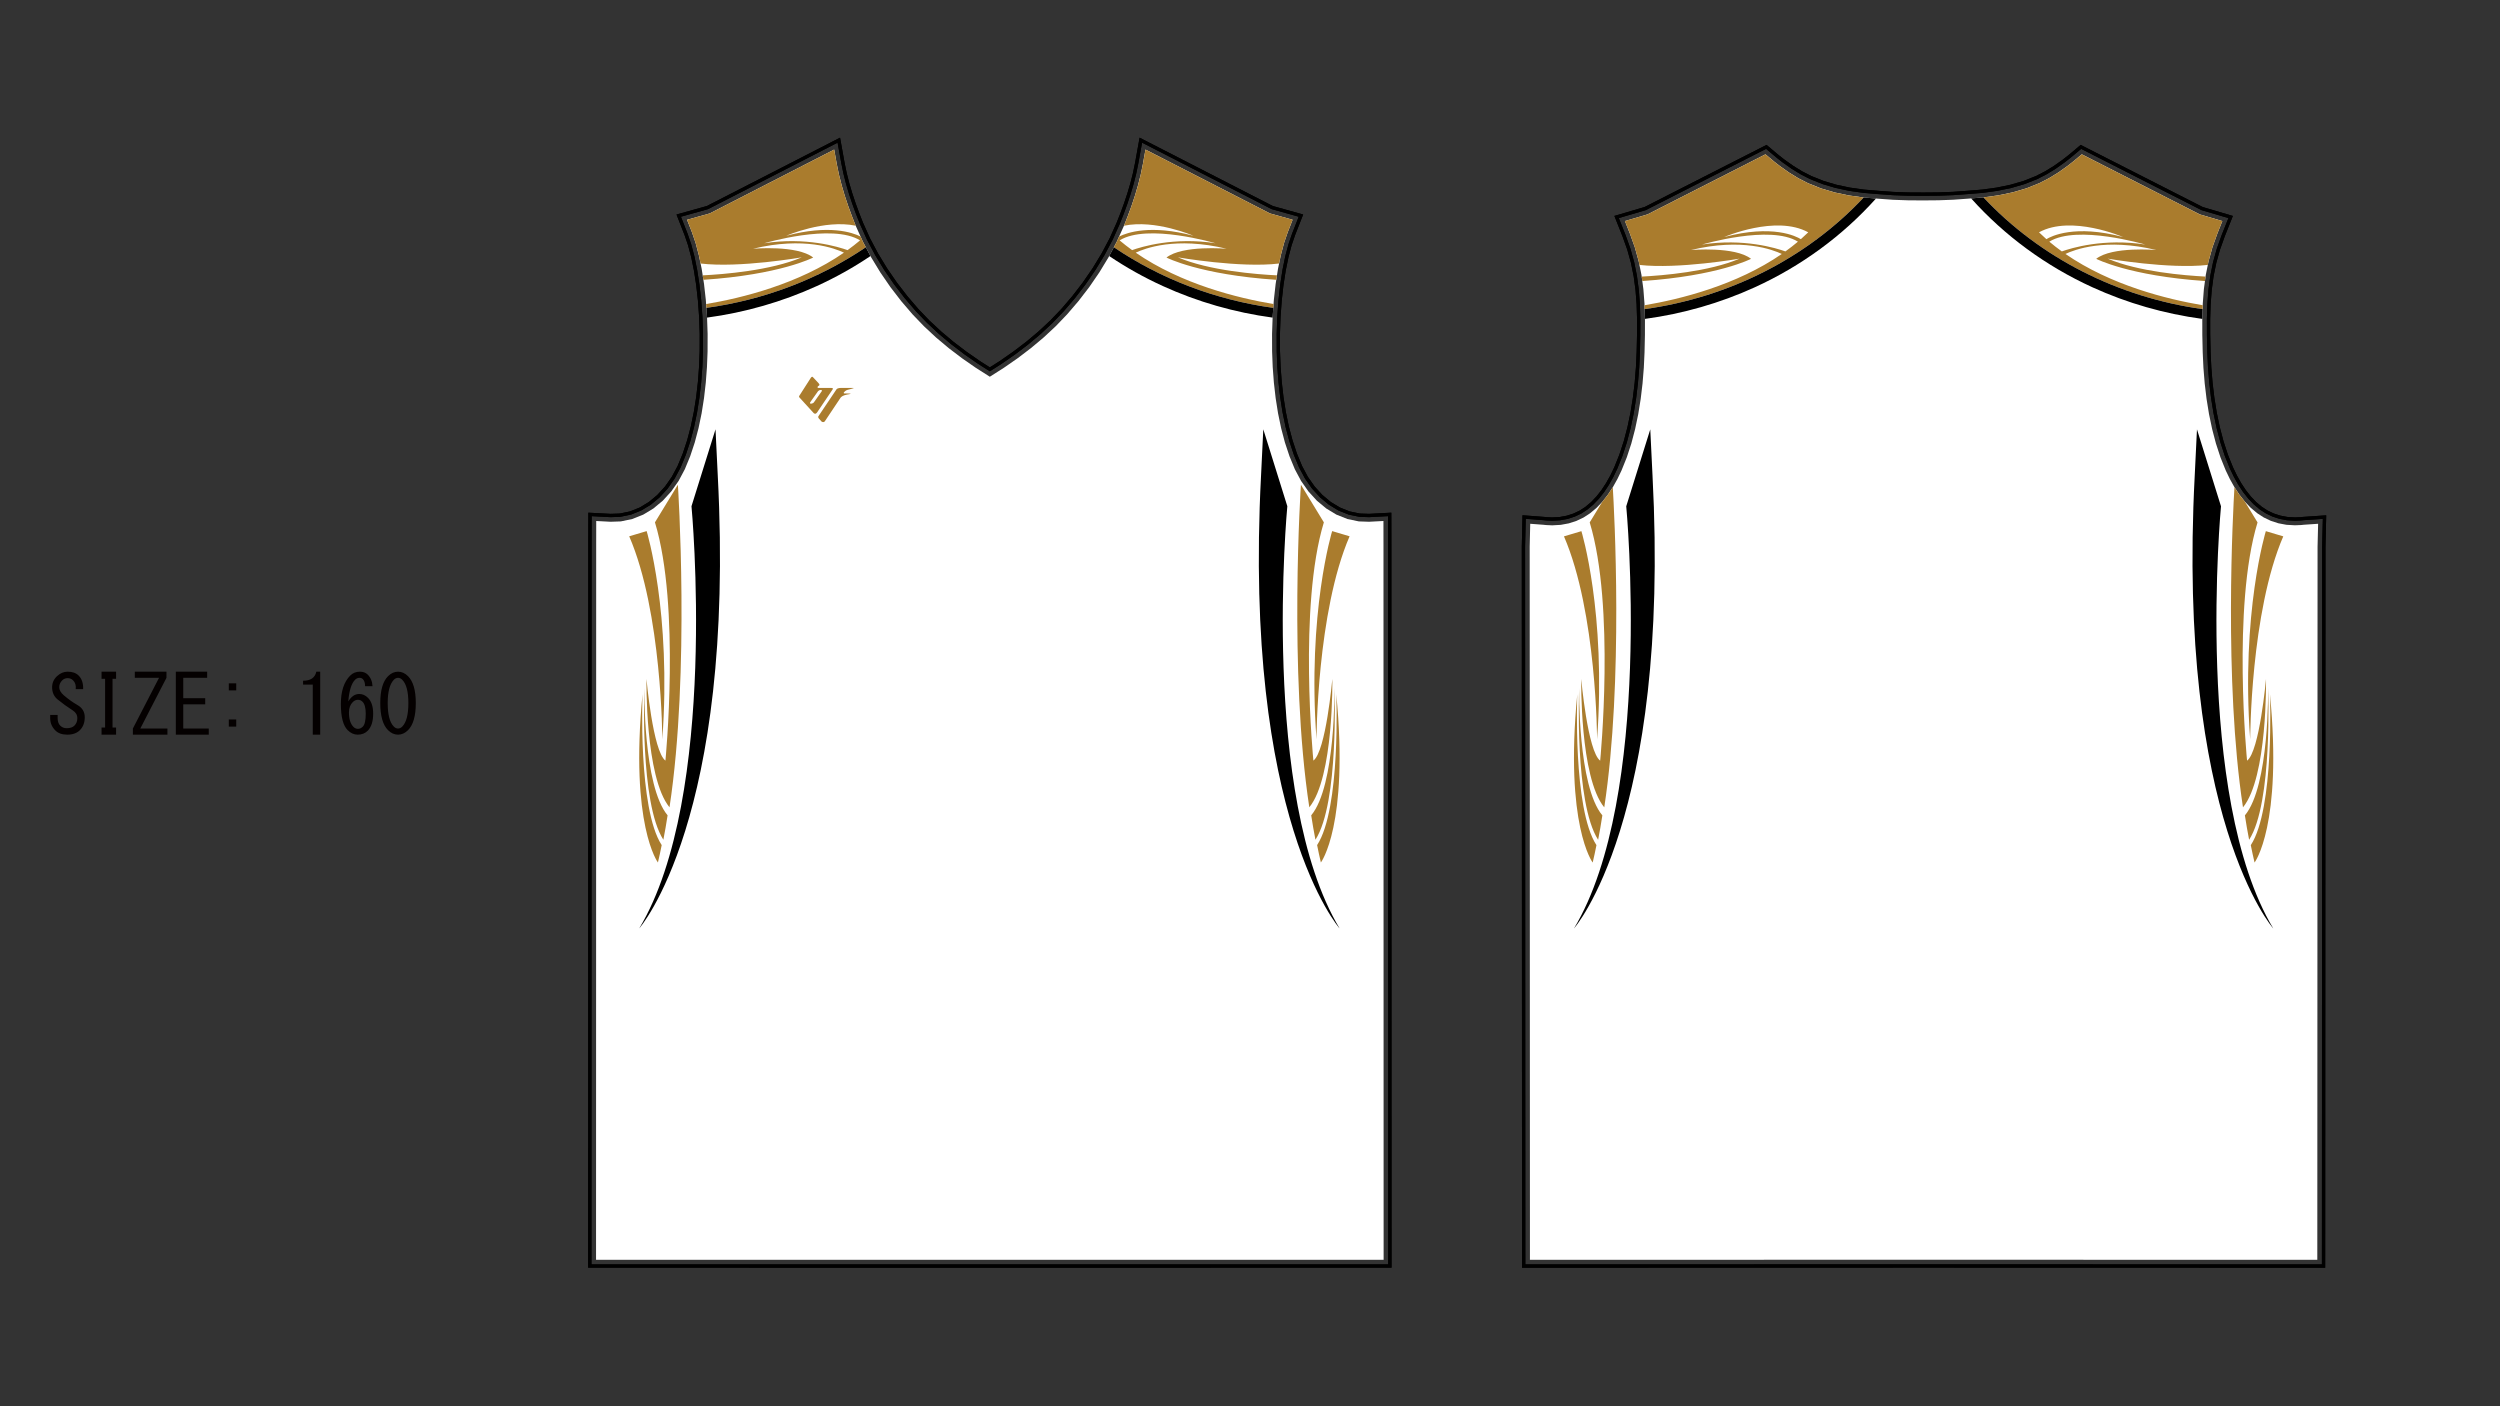
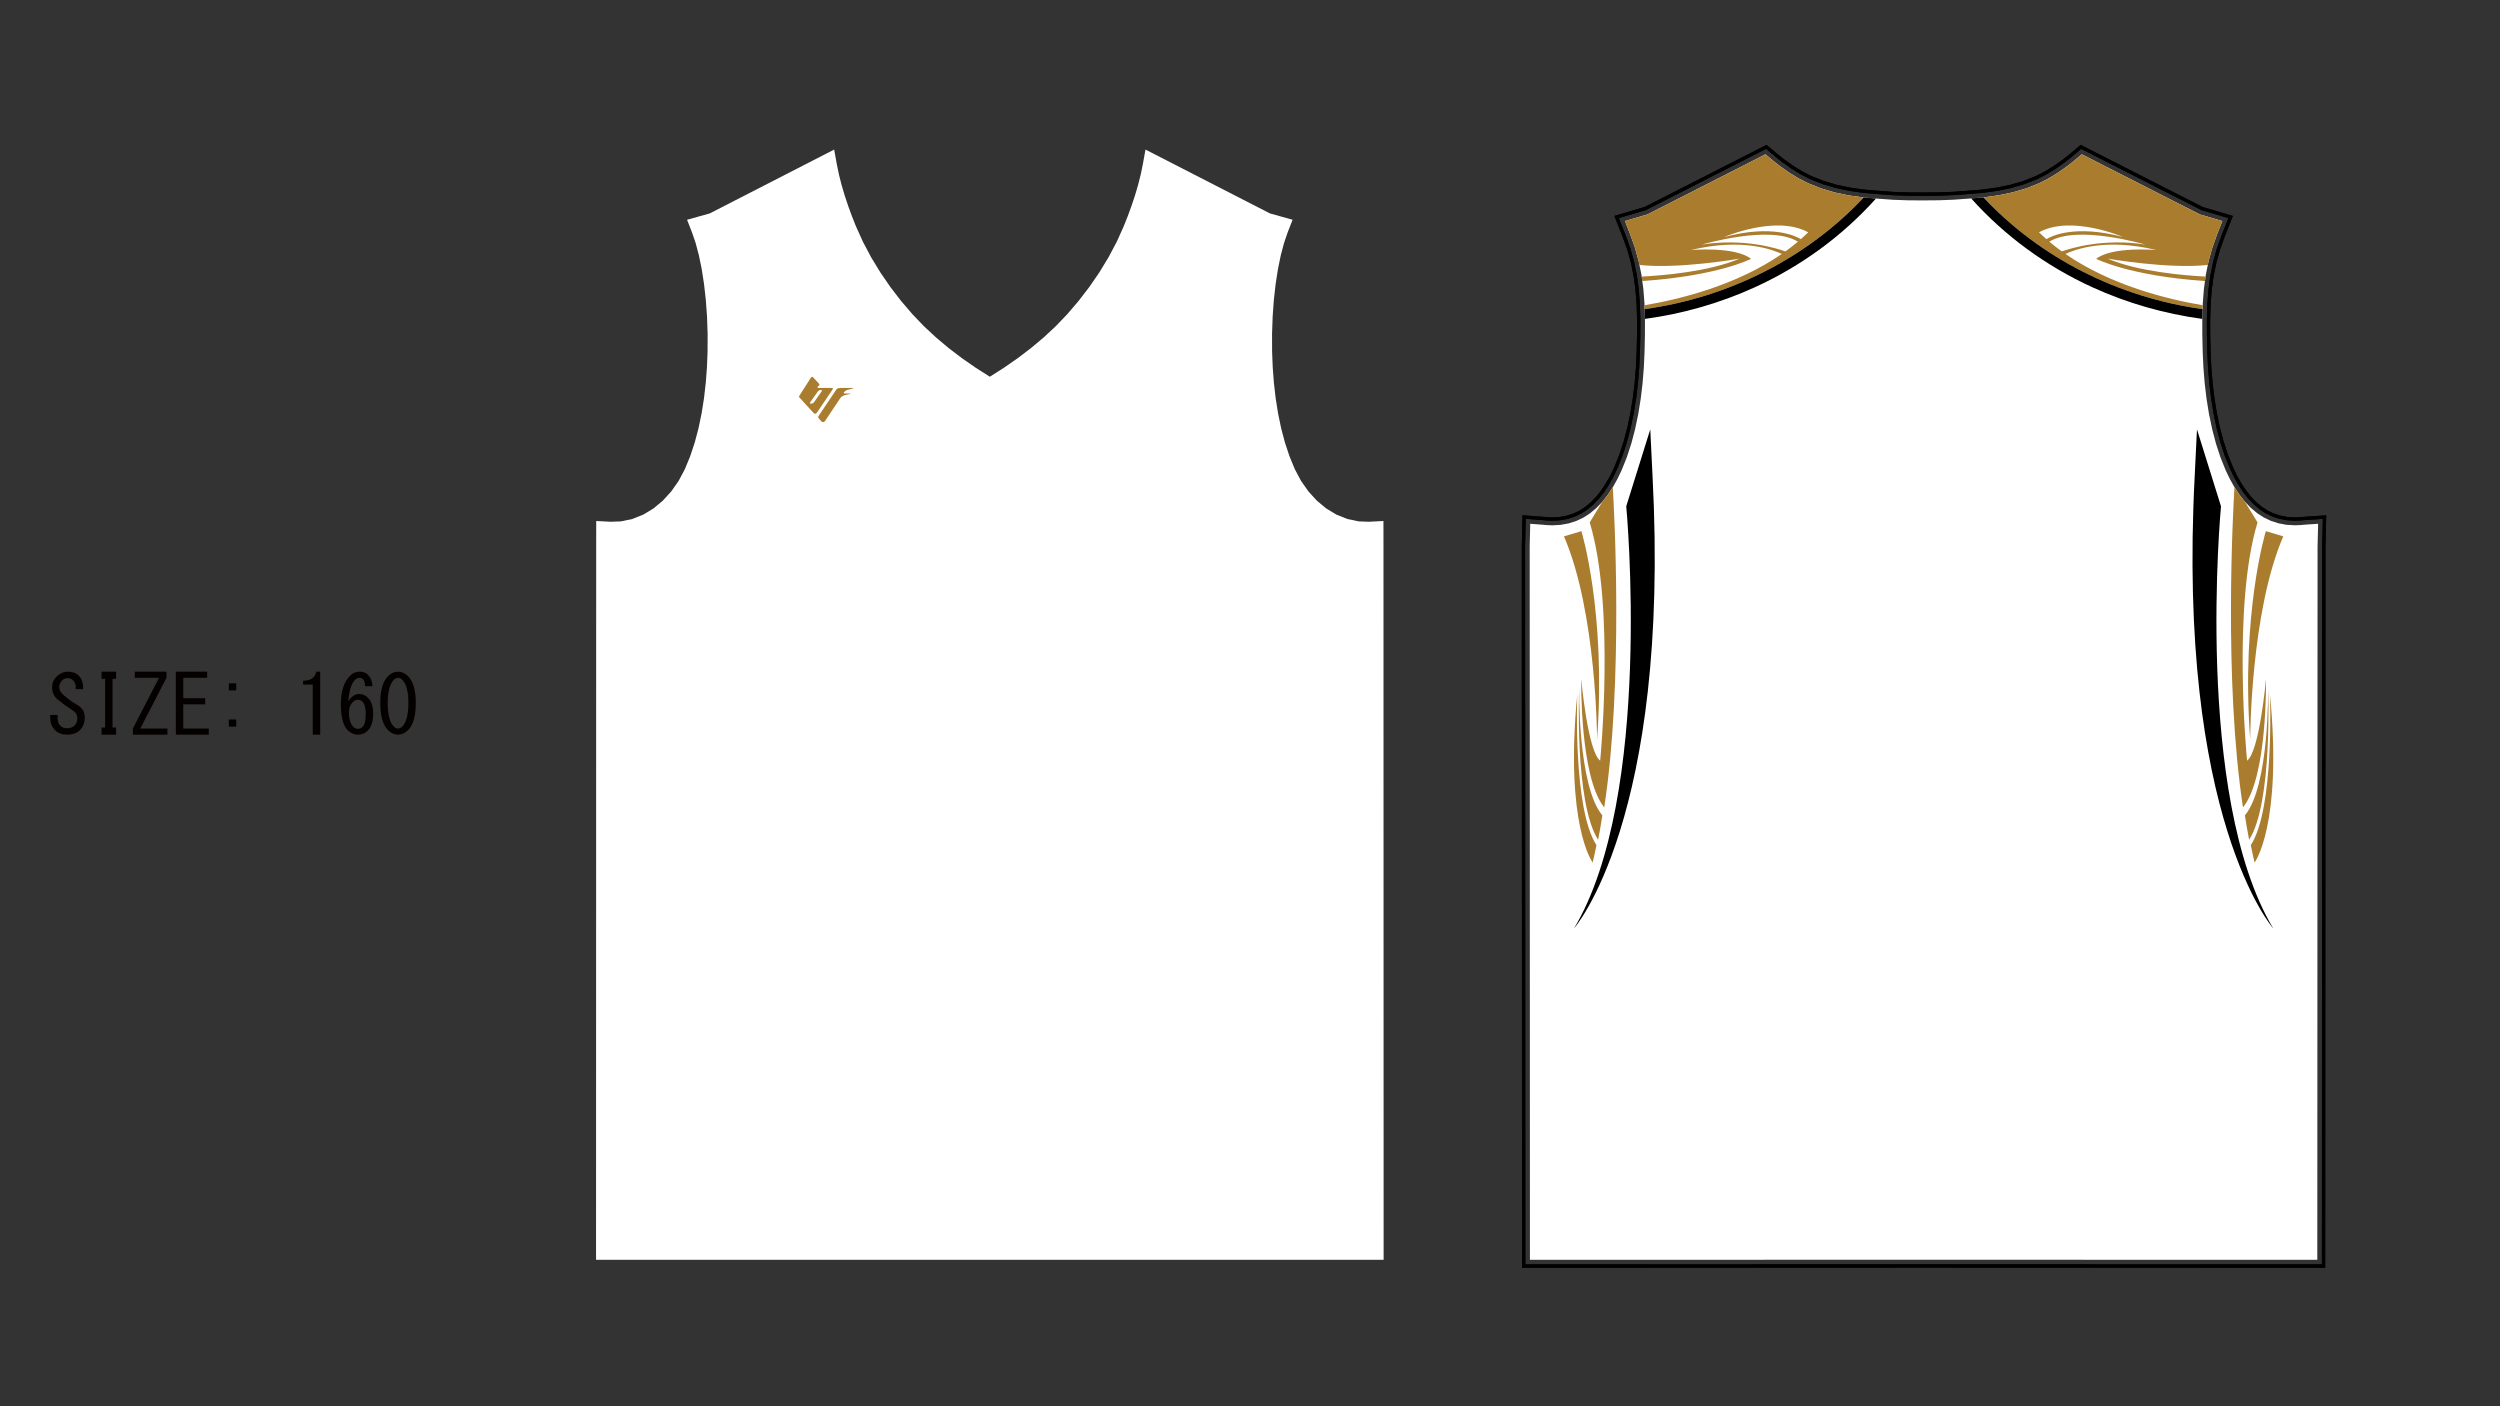
<svg xmlns="http://www.w3.org/2000/svg" version="1.1" x="0px" y="0px" width="4535.434px" height="2551.182px" viewBox="0 0 4535.434 2551.182" enable-background="new 0 0 4535.434 2551.182" xml:space="preserve">
  <rect x="0" y="0" width="4535.434" height="2551.182" fill="#333333" stroke="none" />
  <g id="Color_1">
    <path id="_x30_2path-com_3_" fill="#ffffff" d="M4203.994,2285.552l-19.844-0.007l-694.356-0.192l-694.376,0.193l-19.842,0.006   l-0.016-56.693l-0.436-1236.936l0.955-41.709l23.849,1.808l4.994,0.518l11.139,0.519l15.426-0.891l14.626-2.705l13.774-4.456   l12.854-6.104l11.855-7.687l11.712-9.837l10.761-11.264l9.861-12.55l9.033-13.721l8.244-14.74l7.516-15.658l9.581-23.79   l8.21-25.113l6.891-26.21l5.651-27.075l4.465-27.686l3.347-28.069l2.296-28.225l1.31-28.126l0.711-31.359l0.048-29.287   l-0.861-27.639l-2.022-26.386l-3.439-25.554l-5.079-25.133l-6.981-25.111l-9.132-25.5l-1.452-3.654l-7.369-18.511l40.956-12.07   l194.821-99.211l19.196-9.772l10.057,8.468l6.512,5.369l9.57,7.472l16.556,11.722l17.011,10.426l17.466,8.942l23.466,9.403   l24.539,7.292l25.471,5.397l26.265,3.723l26.906,2.263l27.396,2.012l27.75,0.979l27.957,0.164l26.93-0.244l27.24-1.008   l27.304-2.003l27.104-2.232l26.643-3.686l25.92-5.367l24.934-7.271l23.683-9.42l17.447-8.938l17.016-10.435l16.553-11.72   l9.563-7.468l6.521-5.37l10.063-8.465l19.202,9.782l194.82,99.193l40.941,12.114l-7.37,18.516l-1.45,3.621l-9.128,25.493   l-6.99,25.115l-5.075,25.125l-3.437,25.557l-2.021,26.388l-0.866,27.638l0.041,29.289l0.718,31.354l1.304,28.138l2.3,28.213   l3.352,28.08l4.471,27.682l5.654,27.07l6.894,26.207l8.202,25.123l9.586,23.792l7.51,15.633l8.232,14.725l9.016,13.685   l9.859,12.521l10.755,11.232l11.696,9.81l11.838,7.68l12.814,6.122l13.731,4.48l14.616,2.752l15.447,0.915l11.227-0.479   l5.027-0.513l25.837-1.765l-1.012,41.656l-0.439,1236.945L4203.994,2285.552" />
    <path id="_x30_1path-com_7_" fill="#ffffff" d="M1795.741,2285.557l-694.566-0.104l-19.844-0.007l0.015-56.693l0.238-1241.375   l0.085-42.188l22.809,1.203l3.045,0.176l18.713-0.644l20.881-4.356l19.81-7.932l18.512-11.196l17.006-14.143l15.299-16.767   l13.373-19.092l11.236-21.096l9.716-23.542l8.269-24.927l6.894-26.054l5.6-26.964l4.368-27.616l3.208-28.05l2.123-28.234   l1.103-28.191l0.095-32.111l-1.091-31.381l-2.196-30.309l-3.249-28.853l-4.202-27.062l-5.109-24.902l-5.928-22.378l-6.678-19.497   l-1.563-3.997l-7.276-18.567l41.145-11.524l207.287-106.352l18.457-9.47l3.681,20.417l1.075,5.945l3.968,19.222l4.862,19.144   l5.617,18.957l6.238,18.679l6.701,18.28l7.036,17.781l12.903,28.711l14.953,28.232l16.747,27.524l18.285,26.606l19.569,25.431   l20.611,24.048l20.566,21.433l21.849,20.359l23.024,19.319l24.054,18.311l24.95,17.334l25.701,16.373l25.709-16.367l24.956-17.334   l24.048-18.307l23.027-19.326l21.855-20.354l20.558-21.429l20.615-24.055l19.571-25.437l18.29-26.61l16.738-27.541l14.955-28.228   l12.908-28.703l7.038-17.772l6.708-18.282l6.231-18.669l5.622-18.958l4.856-19.144l3.961-19.225l1.073-5.957l3.673-20.409   l18.461,9.464l207.287,106.345l41.16,11.5l-7.271,18.581l-1.572,4.006l-6.674,19.501l-5.931,22.378l-5.101,24.905l-4.204,27.063   l-3.239,28.855l-2.199,30.308l-1.091,31.381l0.091,32.1l1.103,28.191l2.119,28.235l3.206,28.045l4.365,27.628l5.596,26.962   l6.902,26.054l8.275,24.923l9.715,23.539l11.24,21.093l13.369,19.099l15.294,16.773l17.01,14.136l18.506,11.204l19.81,7.925   l20.886,4.36l18.734,0.638l3.023-0.176l22.83-1.211l0.063,42.197l0.258,1241.387l0.009,56.693l-19.843,0.003L1795.741,2285.557" />
  </g>
  <g id="Color_2">
    <path id="_x30_2path-com_2_" d="M2884.004,947.744l22.731-37.28l0.334-0.35l9.861-12.55l8.952-13.597   c2.454,40.564,19.586,350.874-15.477,580.739c-44.652-54.519-41.777-232.888-41.777-232.888s11.648,131.166,34.37,148.186   C2902.999,1380.004,2930.489,1100.173,2884.004,947.744z M2889.41,1564.815c2.434-10.183,4.697-20.731,6.822-31.561   c-43.195-66.035-34.775-273.792-34.775-273.792C2838.37,1497.31,2889.41,1564.815,2889.41,1564.815z M2864.852,1248.426   c0,0-8.604,208.432,34.424,275.094c2.795-14.237,5.354-29.017,7.674-44.256C2862.168,1425.677,2864.852,1248.426,2864.852,1248.426   z M2868.941,963.607l-31.62,9.435c59.554,137.749,60.038,368.38,60.038,368.38   C2914.252,1111.247,2868.941,963.607,2868.941,963.607z M2983.68,560.766l-0.218-6.979c65.161-11,166.696-36.266,249.024-93.04   c-15.635-7.521-72.365-29.544-164.779-7.125c0,0,79.881-7.049,109.002,15.95c0,0-59.133,30.807-197.328,40.286l-1.088-8.075   c38.031-1.953,122.17-8.84,177.691-32.565c0,0-111.336,19.383-181.774,11.407l-1.38-6.83l-6.981-25.111l-9.132-25.5l-1.452-3.654   l-7.369-18.511l40.956-12.07l194.821-99.211l19.196-9.772l10.058,8.468l6.511,5.369l9.57,7.472l16.557,11.722l17.01,10.426   l17.466,8.942l23.466,9.403l24.539,7.292l25.471,5.396l26.265,3.724l1.268,0.106   C3278.233,467.877,3136.916,539.527,2983.68,560.766z M3261.751,438.439c-50.196-31.388-174.13,5.233-174.13,5.233   c75.426-11.834,135.002,6.557,151.438,12.447C3246.832,450.529,3254.404,444.629,3261.751,438.439z M3280.457,421.459   c-58.617-32.219-152.553,8.589-152.553,8.589c88.105-23.483,130.82-1.323,139.152,3.839   C3271.631,429.877,3276.104,425.729,3280.457,421.459z M4069.163,1464.706c44.653-54.52,41.777-232.889,41.777-232.889   s-11.648,131.166-34.37,148.186c0,0-27.49-279.83,18.996-432.26l-22.838-37.455l-0.255-0.266l-9.859-12.521l-8.927-13.549   C4051.237,924.458,4034.098,1234.813,4069.163,1464.706z M4090.159,1564.815c0,0,51.04-67.506,27.953-305.354   c0,0,8.421,207.758-34.775,273.793C4085.462,1544.083,4087.727,1554.632,4090.159,1564.815z M4114.719,1248.425   c0,0,2.684,177.252-42.098,230.838c2.32,15.24,4.878,30.02,7.674,44.256C4123.321,1456.856,4114.719,1248.425,4114.719,1248.425z    M4110.628,963.606c0,0-45.311,147.641-28.417,377.814c0,0,0.484-230.631,60.037-368.379L4110.628,963.606z M3598.357,358.108   l0.011-0.001l26.642-3.686l25.92-5.367l24.934-7.271l23.684-9.42l17.446-8.938l17.017-10.435l16.552-11.72l9.564-7.468l6.52-5.37   l10.063-8.465l19.203,9.782l194.82,99.193l40.94,12.114l-7.369,18.516l-1.45,3.621l-9.129,25.493l-6.99,25.115l-1.377,6.82   c-70.439,7.975-181.772-11.408-181.772-11.408c55.522,23.726,139.659,30.613,177.69,32.566l-1.086,8.075   c-138.195-9.479-197.328-40.285-197.328-40.285c29.121-23,109.001-15.951,109.001-15.951   c-92.414-22.418-149.144-0.395-164.778,7.125c82.33,56.775,183.866,82.041,249.027,93.041l-0.219,6.977   C3842.574,539.512,3701.187,467.799,3598.357,358.108z M3891.949,443.673c0,0-123.934-36.621-174.13-5.234   c7.346,6.189,14.918,12.09,22.692,17.682C3756.946,450.229,3816.522,431.839,3891.949,443.673z M3699.113,421.458   c4.354,4.27,8.826,8.418,13.4,12.428c8.332-5.162,51.047-27.322,139.151-3.838C3851.665,430.048,3757.73,389.239,3699.113,421.458z   " fill="#aa7c2d" />
-     <path id="_x30_1path-com_5_" d="M1570.736,448.563l-5.33-10.063l-4.227-9.404c-14.662-7.326-57.05-22.094-134.719-1.393   c0,0,69.246-30.08,125.931-18.196l-6.924-17.5l-6.7-18.28l-6.239-18.679l-5.617-18.957l-4.862-19.144l-3.968-19.222l-1.075-5.945   l-3.681-20.417l-18.457,9.47l-207.287,106.352l-41.145,11.524l7.276,18.567l1.563,3.997l6.679,19.497l5.927,22.378l3.061,14.918   c70.322,8.528,183.597-11.195,183.597-11.195c-56.553,24.166-142.798,30.863-179.765,32.669l1.258,8.104   c139.564-9.325,199.23-40.419,199.23-40.419c-29.121-22.999-109-15.95-109-15.95c92.414-22.419,149.144-0.394,164.778,7.125   c-82.756,57.069-184.928,82.305-250.046,93.213l0.5,6.905C1386.29,544.109,1485.537,506.137,1570.736,448.563z M1537.614,453.775   c-16.435-5.89-76.011-24.281-151.438-12.447c0,0,123.934-36.62,174.131-5.233C1552.961,442.285,1545.388,448.186,1537.614,453.775z    M1188.192,947.639l41.602-68.227c0,0,22.382,338.811-15.198,585.188c-44.653-54.519-41.778-232.888-41.778-232.888   s11.649,131.166,34.37,148.186C1207.188,1379.898,1234.678,1100.067,1188.192,947.639z M1165.646,1259.357   c0,0-8.421,207.757,34.775,273.792c-2.125,10.829-4.39,21.378-6.823,31.561C1193.599,1564.71,1142.559,1497.204,1165.646,1259.357z    M1169.04,1248.32c0,0-2.684,177.251,42.098,230.838c-2.32,15.239-4.878,30.019-7.674,44.256   C1160.438,1456.752,1169.04,1248.32,1169.04,1248.32z M1201.548,1341.316c0,0-0.485-230.631-60.037-368.38l31.62-9.435   C1173.131,963.502,1218.441,1111.142,1201.548,1341.316z M2375.308,1464.601c-37.581-246.378-15.198-585.188-15.198-585.188   l41.602,68.227c-46.486,152.429-18.996,432.26-18.996,432.26c22.722-17.02,34.37-148.186,34.37-148.186   S2419.961,1410.082,2375.308,1464.601z M2396.304,1564.71c-2.433-10.183-4.697-20.731-6.822-31.561   c43.196-66.035,34.775-273.792,34.775-273.792C2447.344,1497.204,2396.304,1564.71,2396.304,1564.71z M2378.766,1479.158   c44.781-53.587,42.098-230.838,42.098-230.838s8.603,208.432-34.424,275.094   C2383.644,1509.177,2381.086,1494.397,2378.766,1479.158z M2416.772,963.502l31.62,9.435   c-59.553,137.749-60.037,368.38-60.037,368.38C2371.462,1111.142,2416.772,963.502,2416.772,963.502z M2309.968,558.519   l0.501-6.905c-65.118-10.909-167.288-36.145-250.042-93.213c15.635-7.521,72.365-29.544,164.779-7.125   c0,0-79.88-7.049-109.001,15.95c0,0,59.663,31.093,199.219,40.418l1.259-8.104c-36.972-1.808-123.206-8.505-179.754-32.669   c0,0,113.26,19.72,183.583,11.197l3.058-14.93l5.932-22.378l6.673-19.501l1.571-4.006l7.273-18.581l-41.16-11.5l-207.288-106.345   l-18.461-9.464l-3.673,20.409l-1.073,5.957l-3.961,19.224l-4.856,19.145l-5.622,18.958l-6.231,18.669l-6.708,18.282l-6.932,17.504   c56.689-11.899,125.957,18.191,125.957,18.191c-77.737-20.72-120.132-5.908-134.757,1.411l-4.213,9.37l-5.331,10.063   C2105.909,506.128,2205.165,544.106,2309.968,558.519z M2031.162,436.095c50.197-31.388,174.13,5.233,174.13,5.233   c-75.427-11.834-135.003,6.557-151.438,12.447C2046.08,448.185,2038.508,442.284,2031.162,436.095z" fill="#aa7c2d" />
    <path id="_x30_3path-com_2_" d="M1508.285,703.813l-23.494-0.064c0,0-1.602,0.184-1.652-1.293c0,0-0.208-0.848,1.56-2.197   c0,0,1.933-1.027,1.983-1.996c0,0,0.096-1.02-1.759-3.211l-10.393-11.088c0,0-1.283-1.48-3.266,0.979l-21.311,33.297   c0,0-0.989,1.246,0.358,2.865l25.627,28.039c0,0,3.174,3.966,6.663-1.283l28.274-41.959   C1510.875,705.901,1512.074,703.823,1508.285,703.813z M1489.942,710.984l-13.179,18.68c-1.932,2.808-5.963,2.729-5.963,2.729   c-2.63-0.702-0.684-2.988-0.684-2.988l13.95-19.686c2.566-2.703,5.474-2.278,5.474-2.278   C1492.787,707.869,1489.942,710.984,1489.942,710.984z M1531.292,711.463c-2.158,2.807,1.912,2.405,1.912,2.405l4.474,0.012   c9.99,0.027,3.28,1.206,3.28,1.206c-13.95,1.838-16.051,6.548-16.051,6.548l-0.01-0.035l-28.242,42.291   c-2.188,3.538-6.017,1.026-6.017,1.026l-5.376-6.058c-1.657-2.299-0.51-3.752-0.51-3.752l32.742-48.72   c2.228-2.861,8.057-2.628,8.057-2.628l22.303,0.059c4.978-0.194-10.175,3.41-10.175,3.41   C1534.328,708.167,1531.997,710.641,1531.292,711.463z" fill="#aa7c2d" />
  </g>
  <g id="Color_3">
    <path id="_x30_2path-com_13_" fill="#000000" d="M2855.461,1684.441c144.635-240.701,94.826-765.938,94.826-765.938l43.592-139.557   l4.092,84.122C3030.504,1485.939,2855.461,1684.441,2855.461,1684.441z M3403.364,360.161L3403.364,360.161l-22.316-1.877   c-102.814,109.593-244.132,181.243-397.368,202.481l0.553,17.739v0.036c68.871-9.311,136.147-28.563,199.096-57.266   C3267.93,482.699,3342.838,427.69,3403.364,360.161z M4029.283,918.503l-43.593-139.557l-4.092,84.121   c-32.533,622.871,142.51,821.373,142.51,821.373C3979.475,1443.739,4029.283,918.503,4029.283,918.503z M3796.242,521.275   c62.952,28.705,130.225,47.957,199.094,57.267l0,0v-0.031l0.557-17.748c-153.318-21.251-294.706-92.963-397.535-202.654   l-22.345,1.84C3636.572,427.575,3711.551,482.657,3796.242,521.275z" />
-     <path id="_x30_1path-com_10_" fill="#000000" d="M1481.883,518.931c-62.973,28.714-130.279,47.971-199.178,57.277l-0.067-1.934   l-1.142-15.755c104.793-14.41,204.041-52.383,289.24-109.957l8.448,15.95c0,0,0,0-0.001,0   C1548.529,485.151,1515.994,503.377,1481.883,518.931z M1302.16,862.963l-4.092-84.122l-43.593,139.557   c0,0,49.808,525.237-94.826,765.938C1159.65,1684.336,1334.693,1485.834,1302.16,862.963z M2335.428,918.397l-43.593-139.557   l-4.092,84.122c-32.533,622.871,142.51,821.373,142.51,821.373C2285.619,1443.635,2335.428,918.397,2335.428,918.397z    M2308.757,576.208C2308.758,576.208,2308.758,576.208,2308.757,576.208l0.068-1.938l1.143-15.751   c-104.803-14.413-204.059-52.391-289.262-109.973l-8.449,15.947c30.662,20.646,63.207,38.879,97.328,54.438   C2172.561,547.646,2239.86,566.902,2308.757,576.208z" />
  </g>
  <g id="Color_4" display="none">
</g>
  <g id="Color_5" display="none">
</g>
  <g id="Color_6" display="none">
</g>
  <g id="Color_7" display="none">
</g>
  <g id="Fixed" display="none">
</g>
  <g id="Neck_1" display="none">
</g>
  <g id="Neck_2" display="none">
</g>
  <g id="Neck_3" display="none">
</g>
  <g id="Neck_4" display="none">
</g>
  <g id="Number_1" display="none">
</g>
  <g id="Number_2" display="none">
</g>
  <g id="Number_3" display="none">
</g>
  <g id="Team_1" display="none">
</g>
  <g id="Team_2" display="none">
</g>
  <g id="Logo_1" display="none">
</g>
  <g id="EMB_1" display="none">
</g>
  <g id="Player_1" display="none">
</g>
  <g id="Info_1">
    <polygon id="_x30_2path_3_" fill="none" stroke="#000000" stroke-width="6" stroke-miterlimit="10" points="3489.791,2296.692    2764.24,2296.895 2764.222,2228.861 2763.789,991.662 2765.019,938.003 2800.942,940.727 2805.767,941.227 2815.998,941.702    2830.125,940.888 2843.326,938.444 2855.691,934.447 2867.2,928.979 2877.84,922.082 2888.541,913.095 2898.492,902.677    2907.722,890.931 2916.268,877.952 2924.14,863.877 2931.342,848.867 2940.646,825.771 2948.634,801.333 2955.364,775.729    2960.903,749.192 2965.288,721.997 2968.584,694.37 2970.847,666.55 2972.14,638.761 2972.846,607.663 2972.894,578.669    2972.046,551.476 2970.067,525.673 2966.722,500.81 2961.797,476.437 2955.035,452.118 2946.106,427.186 2932.762,393.656    2984.642,378.366 3204.423,266.449 3220.177,279.712 3226.537,284.956 3235.777,292.171 3251.81,303.523 3268.129,313.523    3284.741,322.03 3307.238,331.048 3330.839,338.059 3355.49,343.282 3381.05,346.906 3407.574,349.135 3434.7,351.127    3462.06,352.094 3489.773,352.255 3516.454,352.014 3543.337,351.019 3570.389,349.035 3597.123,346.832 3623.082,343.241    3648.189,338.043 3672.172,331.05 3694.854,322.029 3711.438,313.531 3727.764,303.521 3743.79,292.173 3753.032,284.956    3759.39,279.721 3775.162,266.455 3801.059,279.649 3994.948,378.368 4046.801,393.711 4034.838,423.767 4033.457,427.217    4024.538,452.125 4017.768,476.449 4012.848,500.806 4009.504,525.677 4007.527,551.483 4006.675,578.675 4006.715,607.661    4007.428,638.769 4008.715,666.567 4010.982,694.373 4014.281,722.007 4018.672,749.201 4024.214,775.732 4030.949,801.338    4038.932,825.785 4048.236,848.882 4055.434,863.862 4063.295,877.923 4071.819,890.862 4081.044,902.578 4090.989,912.968    4101.679,921.93 4112.315,928.831 4123.796,934.315 4136.127,938.338 4149.315,940.82 4163.464,941.66 4173.782,941.221    4178.664,940.723 4217.101,938.095 4215.789,992.05 4215.328,2296.895  " />
    <polygon id="_x30_2path_2_" fill="none" stroke="#000000" stroke-width="6" stroke-miterlimit="10" points="3489.791,2296.692    2764.24,2296.895 2764.222,2228.861 2763.789,991.662 2765.019,938.003 2800.942,940.727 2805.767,941.227 2815.998,941.702    2830.125,940.888 2843.326,938.444 2855.691,934.447 2867.2,928.979 2877.84,922.082 2888.541,913.095 2898.492,902.677    2907.722,890.931 2916.268,877.952 2924.14,863.877 2931.342,848.867 2940.646,825.771 2948.634,801.333 2955.364,775.729    2960.903,749.192 2965.288,721.997 2968.584,694.37 2970.847,666.55 2972.14,638.761 2972.846,607.663 2972.894,578.669    2972.046,551.476 2970.067,525.673 2966.722,500.81 2961.797,476.437 2955.035,452.118 2946.106,427.186 2932.762,393.656    2984.642,378.366 3204.423,266.449 3220.177,279.712 3226.537,284.956 3235.777,292.171 3251.81,303.523 3268.129,313.523    3284.741,322.03 3307.238,331.048 3330.839,338.059 3355.49,343.282 3381.05,346.906 3407.574,349.135 3434.7,351.127    3462.06,352.094 3489.773,352.255 3516.454,352.014 3543.337,351.019 3570.389,349.035 3597.123,346.832 3623.082,343.241    3648.189,338.043 3672.172,331.05 3694.854,322.029 3711.438,313.531 3727.764,303.521 3743.79,292.173 3753.032,284.956    3759.39,279.721 3775.162,266.455 3801.059,279.649 3994.948,378.368 4046.801,393.711 4034.838,423.767 4033.457,427.217    4024.538,452.125 4017.768,476.449 4012.848,500.806 4009.504,525.677 4007.527,551.483 4006.675,578.675 4006.715,607.661    4007.428,638.769 4008.715,666.567 4010.982,694.373 4014.281,722.007 4018.672,749.201 4024.214,775.732 4030.949,801.338    4038.932,825.785 4048.236,848.882 4055.434,863.862 4063.295,877.923 4071.819,890.862 4081.044,902.578 4090.989,912.968    4101.679,921.93 4112.315,928.831 4123.796,934.315 4136.127,938.338 4149.315,940.82 4163.464,941.66 4173.782,941.221    4178.664,940.723 4217.101,938.095 4215.789,992.05 4215.328,2296.895  " />
-     <polygon id="_x30_1path_2_" fill="none" stroke="#000000" stroke-width="6" stroke-miterlimit="10" points="1795.744,2296.895    1101.173,2296.791 1069.99,2296.78 1070.009,2228.749 1070.249,987.374 1070.355,933.239 1105.076,935.071 1107.655,935.22    1124.873,934.627 1143.827,930.673 1161.852,923.455 1178.845,913.18 1194.595,900.079 1208.877,884.429 1221.435,866.501    1232.086,846.505 1241.435,823.85 1249.468,799.635 1256.194,774.216 1261.676,747.816 1265.962,720.713 1269.118,693.122    1271.208,665.308 1272.296,637.528 1272.39,605.839 1271.313,574.876 1269.149,545.017 1265.953,516.619 1261.83,490.061    1256.838,465.741 1251.097,444.066 1244.626,425.175 1231.305,391.173 1283.423,376.575 1521.772,254.286 1529.214,295.572    1533.102,314.405 1537.847,333.079 1543.347,351.646 1549.47,369.979 1556.063,387.965 1562.951,405.378 1575.598,433.517    1590.222,461.125 1606.63,488.096 1624.564,514.192 1643.763,539.141 1663.974,562.722 1684.098,583.693 1705.498,603.635    1728.093,622.595 1751.736,640.593 1776.297,657.657 1795.714,670.029 1815.139,657.661 1839.71,640.597 1863.343,622.606    1885.942,603.639 1907.348,583.701 1927.468,562.731 1947.677,539.148 1966.883,514.188 1984.818,488.094 2001.22,461.103    2015.847,433.497 2028.496,405.368 2035.389,387.963 2041.987,369.979 2048.104,351.652 2053.61,333.087 2058.347,314.412    2062.227,295.586 2069.659,254.292 2101.741,270.737 2308.012,376.562 2360.145,391.126 2346.818,425.171 2340.355,444.057    2334.609,465.733 2329.631,490.048 2325.504,516.611 2322.314,545.009 2320.149,574.878 2319.072,605.831 2319.165,637.511    2320.25,665.296 2322.336,693.106 2325.488,720.693 2329.776,747.813 2335.253,774.208 2341.987,799.624 2350.024,823.832    2359.375,846.489 2370.03,866.479 2382.586,884.419 2396.858,900.073 2412.615,913.166 2429.6,923.451 2447.625,930.661    2466.582,934.619 2483.816,935.206 2486.318,935.06 2521.129,933.214 2521.209,987.349 2521.479,2296.782  " />
-     <polygon id="_x30_1path_1_" fill="none" stroke="#000000" stroke-width="6" stroke-miterlimit="10" points="1795.744,2296.895    1101.173,2296.791 1069.99,2296.78 1070.009,2228.749 1070.249,987.374 1070.355,933.239 1105.076,935.071 1107.655,935.22    1124.873,934.627 1143.827,930.673 1161.852,923.455 1178.845,913.18 1194.595,900.079 1208.877,884.429 1221.435,866.501    1232.086,846.505 1241.435,823.85 1249.468,799.635 1256.194,774.216 1261.676,747.816 1265.962,720.713 1269.118,693.122    1271.208,665.308 1272.296,637.528 1272.39,605.839 1271.313,574.876 1269.149,545.017 1265.953,516.619 1261.83,490.061    1256.838,465.741 1251.097,444.066 1244.626,425.175 1231.305,391.173 1283.423,376.575 1521.772,254.286 1529.214,295.572    1533.102,314.405 1537.847,333.079 1543.347,351.646 1549.47,369.979 1556.063,387.965 1562.951,405.378 1575.598,433.517    1590.222,461.125 1606.63,488.096 1624.564,514.192 1643.763,539.141 1663.974,562.722 1684.098,583.693 1705.498,603.635    1728.093,622.595 1751.736,640.593 1776.297,657.657 1795.714,670.029 1815.139,657.661 1839.71,640.597 1863.343,622.606    1885.942,603.639 1907.348,583.701 1927.468,562.731 1947.677,539.148 1966.883,514.188 1984.818,488.094 2001.22,461.103    2015.847,433.497 2028.496,405.368 2035.389,387.963 2041.987,369.979 2048.104,351.652 2053.61,333.087 2058.347,314.412    2062.227,295.586 2069.659,254.292 2101.741,270.737 2308.012,376.562 2360.145,391.126 2346.818,425.171 2340.355,444.057    2334.609,465.733 2329.631,490.048 2325.504,516.611 2322.314,545.009 2320.149,574.878 2319.072,605.831 2319.165,637.511    2320.25,665.296 2322.336,693.106 2325.488,720.693 2329.776,747.813 2335.253,774.208 2341.987,799.624 2350.024,823.832    2359.375,846.489 2370.03,866.479 2382.586,884.419 2396.858,900.073 2412.615,913.166 2429.6,923.451 2447.625,930.661    2466.582,934.619 2483.816,935.206 2486.318,935.06 2521.129,933.214 2521.209,987.349 2521.479,2296.782  " />
    <path id="path-com_2_" fill="#040000" d="M140.273,1278.903c8.984,5.078,13.477,12.5,13.477,22.266s-2.93,17.578-8.79,23.438   c-5.468,5.469-13.086,8.203-22.851,8.203c-9.375,0-16.602-2.539-21.68-7.617c-6.25-6.25-9.375-13.672-9.375-22.266v-5.859h13.476   v5.273c0,6.25,1.562,10.938,4.688,14.063c3.124,3.125,7.032,4.688,11.719,4.688c6.25,0,10.937-1.563,14.063-4.688   c3.516-3.516,5.273-8.006,5.273-13.477c0-5.859-2.734-10.547-8.203-14.063c-9.766-6.25-18.946-12.891-27.54-19.922   c-6.25-5.078-9.57-11.914-9.96-20.508c-0.391-8.594,2.539-15.82,8.789-21.68c5.859-5.469,12.305-8.203,19.336-8.203   c8.594,0,15.234,2.346,19.922,7.031c5.859,5.859,8.593,14.064,8.203,24.609h-13.478c0.782-6.641-0.78-11.914-4.687-15.82   c-2.734-2.734-6.054-4.102-9.96-4.102s-7.227,1.367-9.961,4.102c-3.516,3.516-5.274,7.617-5.274,12.305   c0,5.078,2.735,9.961,8.204,14.648C123.867,1268.356,132.07,1274.216,140.273,1278.903z M204.141,1319.919h6.445v12.891h-26.367   v-12.891h6.446v-88.477h-6.446v-12.891h26.367v12.891h-6.445V1319.919z M244.57,1218.552h57.422v11.133l-47.461,91.992h49.219   v11.133h-62.695v-11.133l47.461-91.992H244.57V1218.552z M332.46,1266.599h39.844v11.133H332.46v43.945h46.29v11.133h-59.766   v-114.258h56.836v11.133h-43.36V1266.599z M415.078,1252.536v-12.889h13.477v12.889H415.078z M428.554,1318.161h-13.477v-12.891   h13.477V1318.161z M567.421,1332.81v-45.703v-45.117h-17.578v-7.031c13.671,0,21.679-5.469,24.023-16.406h7.031v114.258H567.421z    M658.242,1232.028c-1.563-1.563-3.516-2.344-5.859-2.344c-3.125,0-5.86,1.172-8.203,3.516   c-6.641,6.641-10.742,19.727-12.305,39.258c5.469-8.984,12.109-13.477,19.922-13.477c5.859,0,11.133,2.344,15.82,7.031   c6.25,6.25,9.375,15.82,9.375,28.711c0,14.063-3.32,24.414-9.961,31.055c-4.688,4.688-10.742,7.031-18.164,7.031   c-6.641,0-12.695-2.734-18.164-8.203c-8.203-8.203-12.305-24.023-12.305-47.459c0-23.049,5.665-40.236,16.992-51.564   c4.688-4.686,10.547-7.031,17.579-7.031c5.859,0,10.546,1.758,14.063,5.273c5.469,5.469,8.398,12.5,8.789,21.094h-13.476   C662.343,1239.06,660.976,1234.763,658.242,1232.028z M640.078,1273.63c-4.688,4.688-7.031,10.938-7.031,18.75   c0,12.109,2.734,20.898,8.203,26.367c2.344,2.344,5.078,3.516,8.203,3.516s6.055-1.365,8.789-4.102   c3.516-3.514,5.273-11.328,5.273-23.438c0-10.547-1.953-17.773-5.859-21.68c-2.344-2.344-5.078-3.516-8.203-3.516   C645.937,1269.528,642.812,1270.897,640.078,1273.63z M703.944,1226.755c5.469-5.469,11.524-8.203,18.165-8.203   s12.695,2.734,18.164,8.203c9.375,9.375,14.063,25.586,14.063,48.633c0,23.438-4.688,39.844-14.063,49.219   c-5.468,5.469-11.523,8.203-18.164,8.203s-12.695-2.734-18.165-8.203c-9.375-9.375-14.062-25.781-14.062-49.219   C689.882,1252.341,694.569,1236.13,703.944,1226.755z M729.726,1233.2c-2.344-2.344-4.883-3.516-7.617-3.516   s-5.273,1.172-7.617,3.516c-7.422,7.813-11.133,21.875-11.133,42.188c0,21.094,3.71,35.352,11.133,42.773   c2.344,2.344,4.883,3.516,7.617,3.516s5.273-1.172,7.617-3.516c7.421-7.422,11.133-21.68,11.133-42.773   C740.859,1254.685,737.147,1240.622,729.726,1233.2z" />
  </g>
</svg>